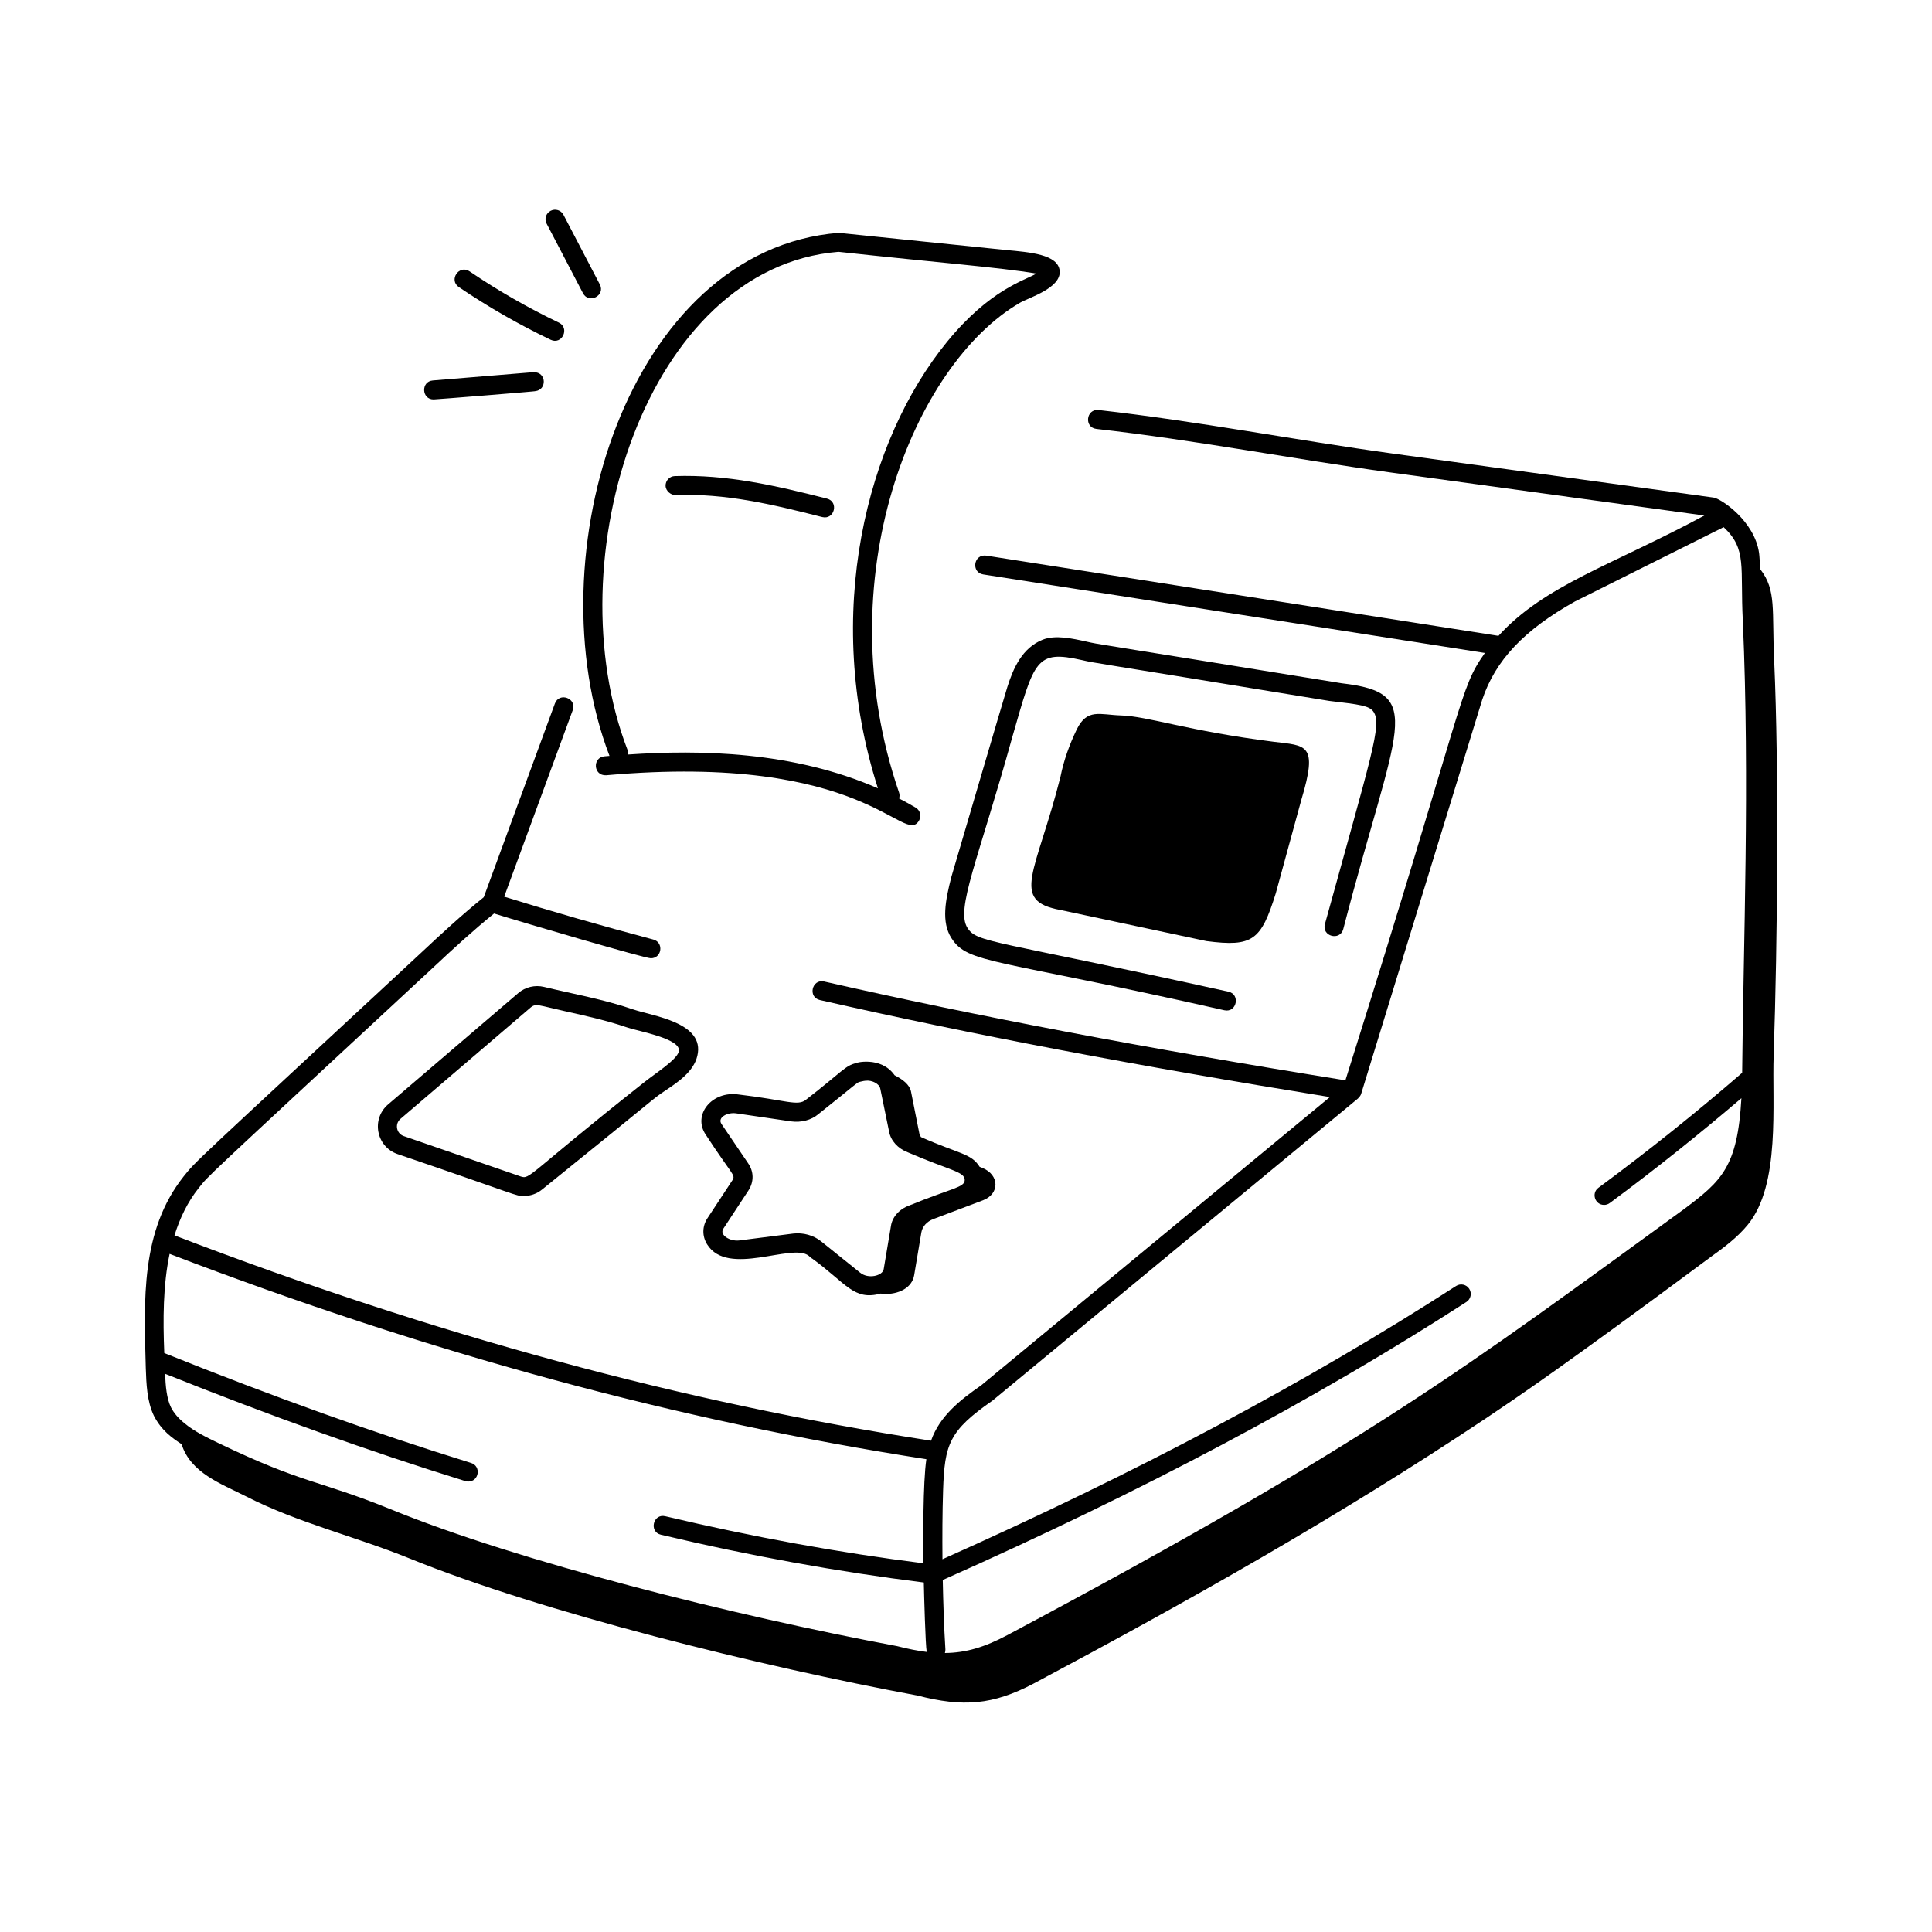
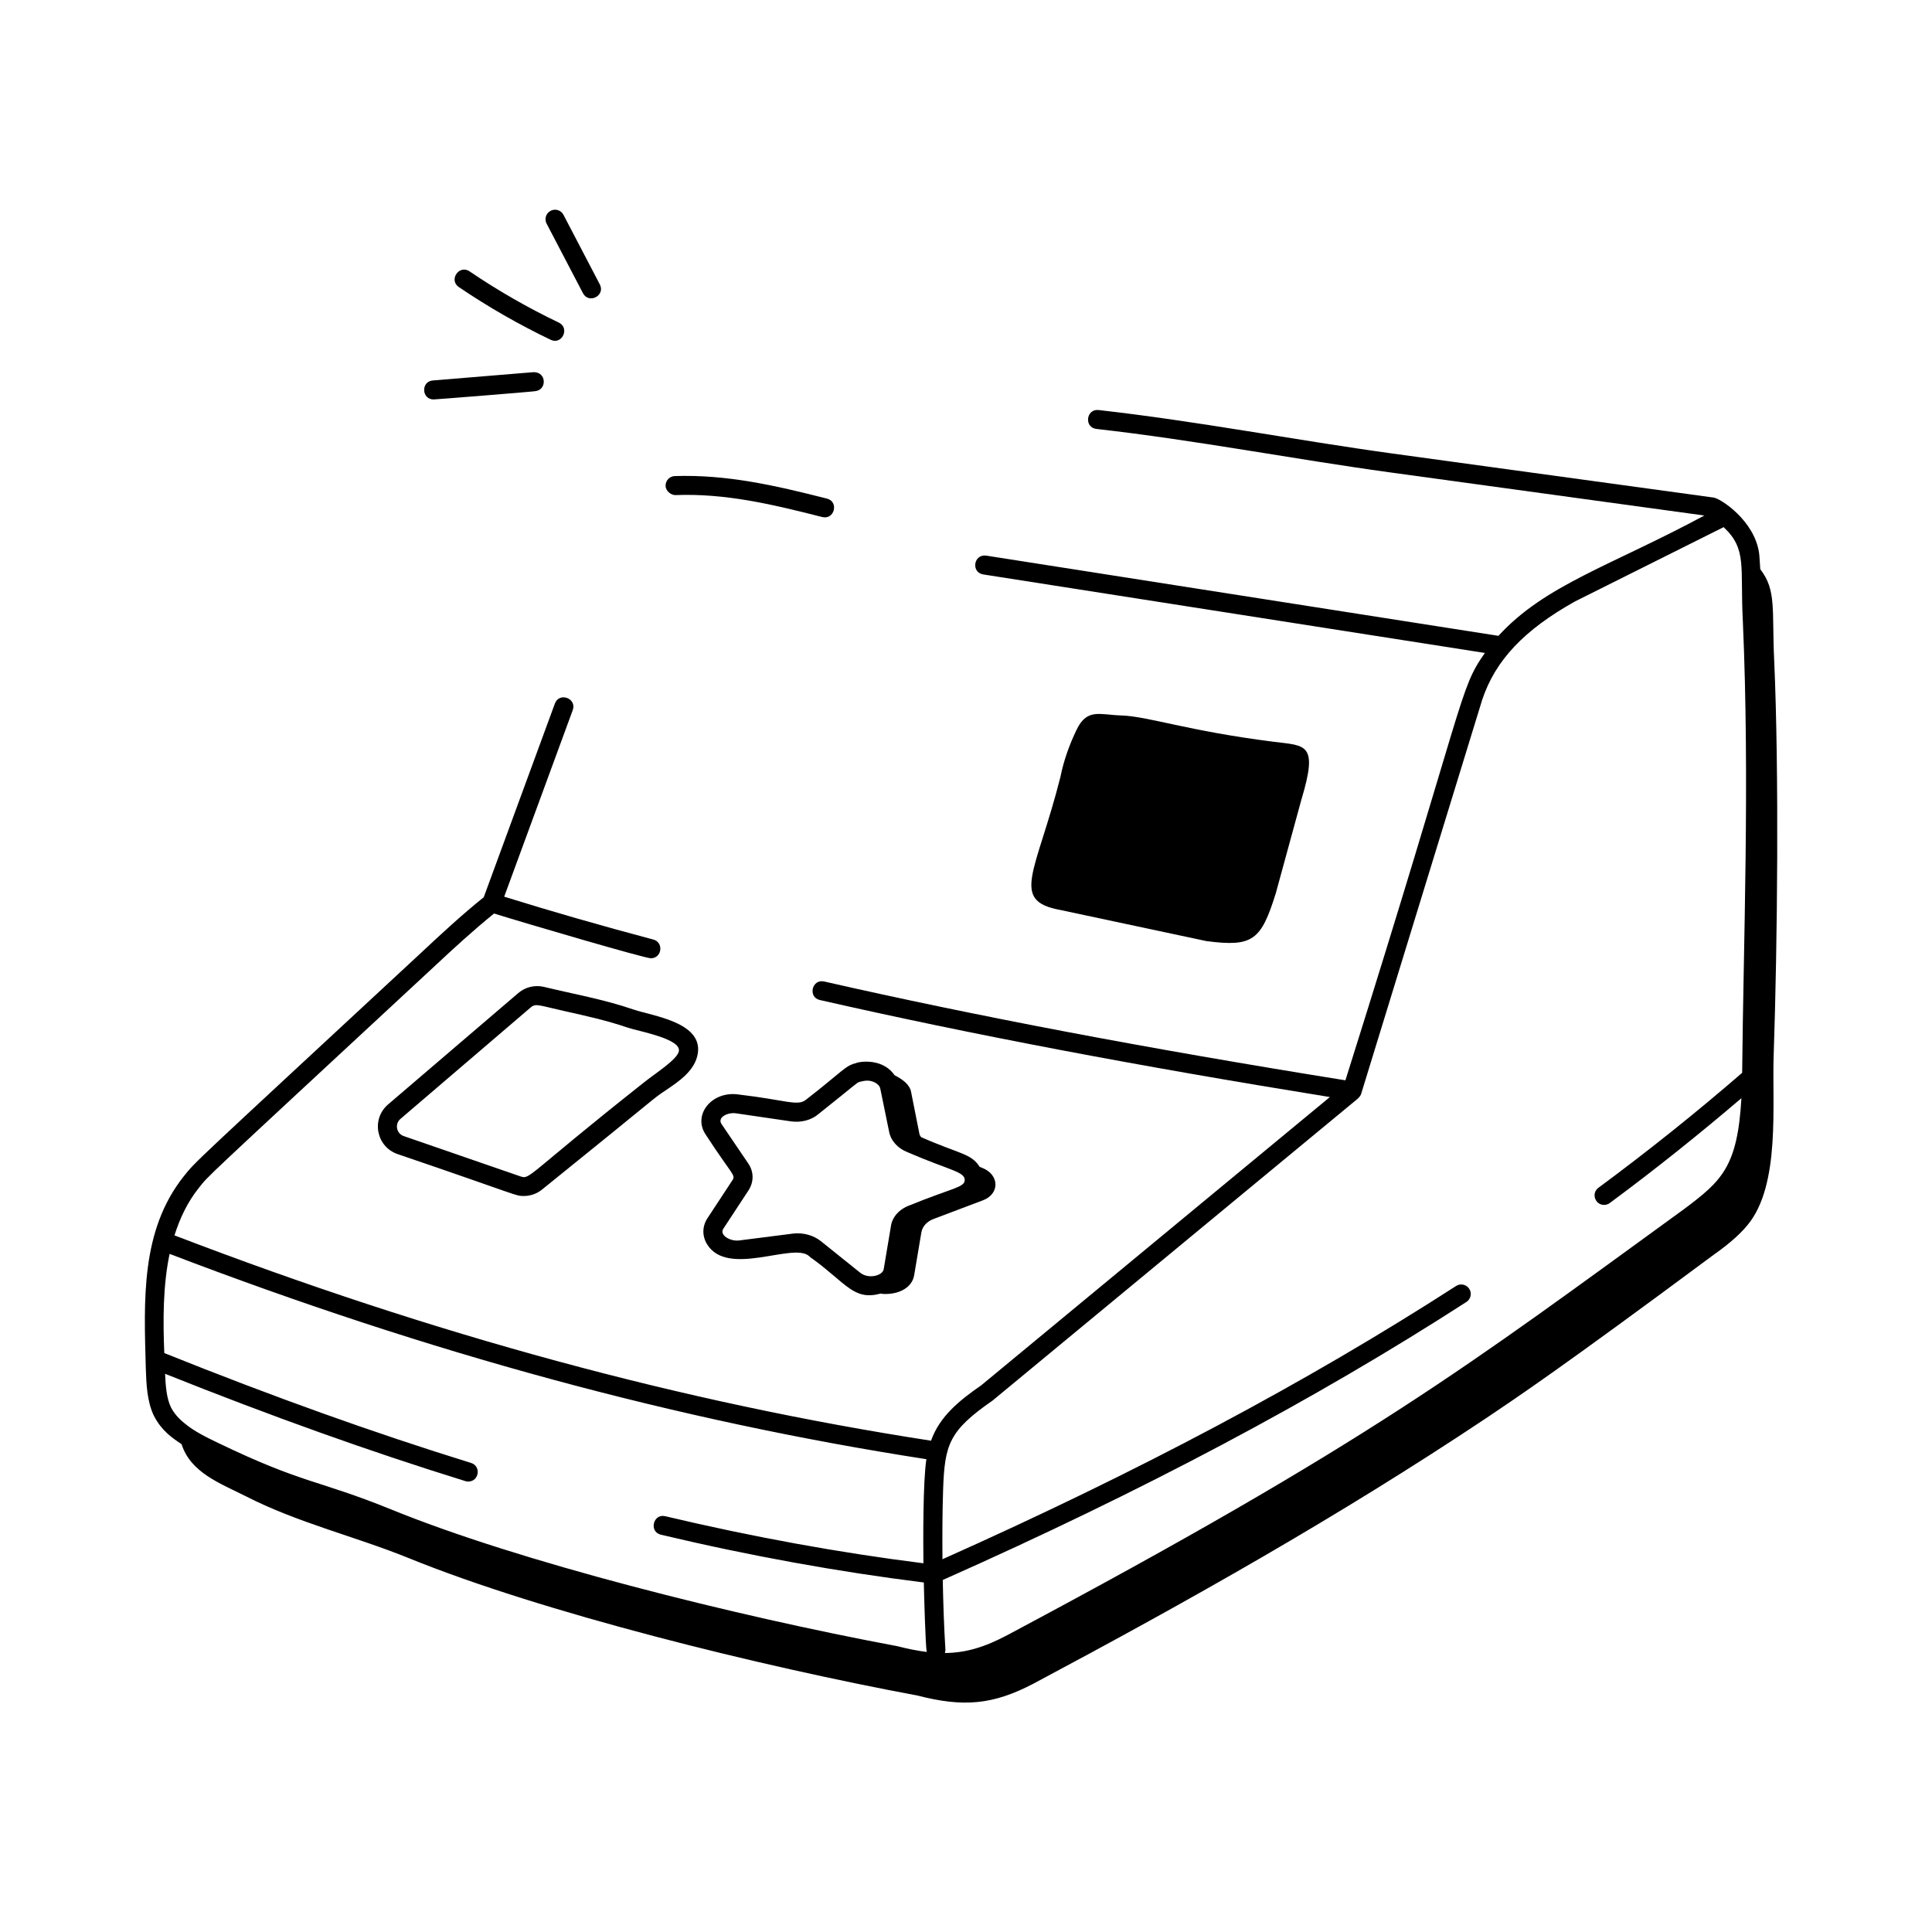
<svg xmlns="http://www.w3.org/2000/svg" width="65" height="65" viewBox="0 0 65 65" fill="none">
  <path d="M59.222 19.149C59.219 19.108 59.193 18.659 59.183 18.611C59.031 17.518 57.893 16.773 57.652 16.74L46.852 15.259C43.609 14.813 40.312 14.173 36.96 13.795C36.538 13.751 36.468 14.384 36.888 14.431C40.215 14.806 43.519 15.447 46.765 15.893L57.341 17.344C54.21 19.031 51.979 19.677 50.414 21.392L33.178 18.693C32.75 18.638 32.668 19.261 33.079 19.326L49.957 21.968C49.066 23.241 49.387 23.257 45.265 36.346C38.603 35.278 32.861 34.19 27.727 33.021C27.314 32.929 27.172 33.552 27.585 33.645C32.622 34.792 38.247 35.861 44.742 36.909L33.008 46.611C32.291 47.107 31.612 47.648 31.324 48.471C22.948 47.178 14.616 44.916 5.87 41.563C6.051 40.99 6.304 40.449 6.685 39.971C7.052 39.515 6.575 39.973 14.581 32.544C15.255 31.913 15.921 31.302 16.622 30.734C17.698 31.07 21.688 32.24 21.898 32.24C22.271 32.24 22.34 31.705 21.98 31.61C20.227 31.145 18.547 30.66 16.963 30.168L19.269 23.892C19.415 23.494 18.814 23.272 18.668 23.671L16.275 30.186C15.536 30.781 14.845 31.42 14.145 32.076C6.363 39.298 6.608 39.046 6.185 39.572C4.73 41.401 4.843 43.735 4.905 46.025C4.923 46.555 4.944 47.155 5.181 47.639C5.442 48.141 5.792 48.375 6.109 48.588C6.415 49.553 7.426 49.913 8.285 50.347C10.026 51.236 11.957 51.693 13.752 52.421C18.243 54.249 25.565 56.057 30.864 57.044C32.399 57.439 33.396 57.367 34.778 56.64C39.981 53.868 45.017 51.035 49.995 47.716C51.095 46.976 52.556 46 57.573 42.276C58.013 41.962 58.453 41.629 58.794 41.216C59.916 39.861 59.611 37.14 59.674 35.48C59.802 31.703 59.856 25.962 59.691 22.228C59.609 20.514 59.776 19.867 59.222 19.149ZM33.393 47.121L45.693 36.953L45.694 36.951C45.699 36.948 45.699 36.941 45.703 36.938C45.744 36.899 45.779 36.854 45.795 36.8L49.867 23.543C50.31 22.215 51.276 21.193 52.989 20.235L57.99 17.735C58.788 18.482 58.54 19.071 58.636 20.896C58.873 26.295 58.652 31.787 58.613 36.093C57.089 37.413 55.465 38.714 53.778 39.961C53.53 40.143 53.66 40.538 53.968 40.538C54.034 40.538 54.101 40.518 54.158 40.475C55.699 39.337 57.177 38.15 58.588 36.947C58.457 39.271 57.915 39.735 56.658 40.679C49.323 46.005 46.13 48.492 33.892 55.011C33.13 55.416 32.502 55.607 31.79 55.614C31.802 55.576 31.809 55.537 31.807 55.495C31.759 54.72 31.734 53.938 31.718 53.157C38.452 50.165 44.219 47.104 49.336 43.803C49.484 43.707 49.527 43.509 49.431 43.361C49.335 43.212 49.136 43.17 48.989 43.265C43.964 46.506 38.303 49.516 31.708 52.459C31.702 51.687 31.704 50.914 31.729 50.147C31.78 48.591 31.927 48.139 33.393 47.121ZM5.753 47.351C5.605 47.05 5.571 46.626 5.554 46.22C9.123 47.646 12.438 48.833 15.659 49.831C15.69 49.84 15.722 49.845 15.753 49.845C16.119 49.845 16.197 49.327 15.848 49.219C12.564 48.202 9.183 46.99 5.527 45.522C5.481 44.388 5.485 43.241 5.706 42.185C14.45 45.532 22.785 47.795 31.167 49.093C31.05 49.854 31.059 51.834 31.067 52.595C28.25 52.241 25.332 51.711 22.384 51.012C21.976 50.911 21.822 51.536 22.237 51.634C25.24 52.347 28.212 52.884 31.081 53.241C31.089 53.621 31.135 55.365 31.179 55.578C30.874 55.54 30.549 55.476 30.186 55.383C24.674 54.353 17.433 52.531 13.145 50.777C10.676 49.777 10.222 49.934 7.337 48.545C6.943 48.355 6.535 48.158 6.213 47.888C6.002 47.719 5.854 47.546 5.753 47.351Z" fill="black" />
-   <path d="M44.575 31.092C44.463 31.502 45.08 31.667 45.192 31.262C46.992 24.32 48.014 23.322 45.134 22.987C36.447 21.576 37.063 21.7 36.544 21.584C36.08 21.481 35.503 21.352 35.076 21.523C34.389 21.8 34.092 22.48 33.892 23.109C33.773 23.485 32.03 29.428 32.004 29.516C31.808 30.285 31.661 31.021 32.011 31.564C32.572 32.437 33.419 32.229 41.193 33.989C41.609 34.081 41.739 33.45 41.327 33.363C33.344 31.6 32.878 31.729 32.549 31.218C32.144 30.587 32.91 28.939 34.058 24.796C34.803 22.201 34.85 21.859 36.404 22.209C36.946 22.33 36.151 22.176 44.718 23.581C45.748 23.703 46.075 23.74 46.213 23.951C46.499 24.386 46.149 25.381 44.575 31.092Z" fill="black" />
  <path d="M37.712 24.07C36.999 24.048 36.574 23.822 36.223 24.547C35.98 25.051 35.787 25.585 35.678 26.135C34.863 29.361 33.958 30.305 35.678 30.616L40.588 31.662C42.151 31.865 42.427 31.641 42.923 30.052L43.781 26.913C44.36 24.995 43.938 25.093 42.842 24.955C39.949 24.589 38.623 24.097 37.712 24.07ZM27.822 16.775C26.05 16.324 24.442 15.96 22.702 16.017C22.525 16.023 22.387 16.171 22.393 16.348C22.4 16.525 22.578 16.658 22.724 16.657C24.388 16.593 25.941 16.956 27.663 17.395C28.077 17.498 28.23 16.878 27.822 16.775ZM23.8 40.988C23.623 41.26 23.619 41.587 23.79 41.864C24.48 42.978 26.651 41.806 27.205 42.247L27.277 42.31C27.294 42.325 27.313 42.338 27.334 42.349C28.486 43.188 28.721 43.766 29.634 43.52C29.659 43.522 29.68 43.531 29.706 43.533C30.236 43.56 30.685 43.326 30.756 42.904L30.999 41.459C31.035 41.261 31.187 41.091 31.412 41.01L33.073 40.382C33.638 40.166 33.629 39.529 33.055 39.295L32.96 39.258C32.675 38.802 32.28 38.829 30.986 38.256C30.972 38.224 30.944 38.197 30.936 38.164L30.649 36.719C30.603 36.494 30.37 36.312 30.098 36.176C29.634 35.509 28.723 35.768 28.809 35.767C28.447 35.839 28.322 36.066 27.121 36.995C26.841 37.23 26.459 37.012 24.863 36.825C23.948 36.683 23.285 37.514 23.749 38.182C24.622 39.525 24.76 39.526 24.643 39.705L23.8 40.988ZM25.168 39.134L24.277 37.82C24.122 37.596 24.476 37.414 24.767 37.457L26.609 37.727C26.949 37.776 27.295 37.685 27.527 37.489C28.854 36.433 28.819 36.428 28.918 36.399C29.006 36.387 29.215 36.291 29.46 36.434C29.521 36.47 29.598 36.533 29.617 36.63L29.912 38.069C29.968 38.376 30.203 38.637 30.538 38.767C31.951 39.378 32.459 39.417 32.457 39.7C32.454 39.955 32.023 39.971 30.594 40.556C30.254 40.679 30.015 40.95 29.974 41.254L29.731 42.7C29.695 42.921 29.213 43.045 28.937 42.816C28.866 42.76 29.291 43.101 27.617 41.757C27.37 41.56 27.026 41.465 26.695 41.501L24.867 41.734C24.558 41.771 24.197 41.549 24.335 41.34L25.18 40.053C25.371 39.76 25.365 39.415 25.168 39.134ZM20.18 9.568L18.957 7.227C18.876 7.071 18.683 7.01 18.525 7.092C18.368 7.174 18.308 7.367 18.39 7.524L19.613 9.864C19.808 10.239 20.377 9.945 20.18 9.568ZM18.802 10.854C17.761 10.356 16.75 9.776 15.797 9.129C15.445 8.892 15.087 9.422 15.438 9.659C16.418 10.323 17.456 10.919 18.525 11.431C18.911 11.616 19.179 11.036 18.802 10.854ZM14.563 12.8C14.157 12.832 14.181 13.439 14.588 13.439C14.674 13.439 18.088 13.165 18.002 13.16C18.405 13.127 18.396 12.513 17.951 12.521L14.563 12.8ZM21.303 33.961C20.319 33.622 19.265 33.437 18.302 33.203C17.997 33.13 17.673 33.207 17.436 33.411L13.057 37.157C12.481 37.651 12.659 38.58 13.374 38.827C17.51 40.236 17.33 40.238 17.625 40.238C17.845 40.238 18.062 40.163 18.239 40.019C22.366 36.691 21.915 37.005 22.399 36.681C22.817 36.401 23.337 36.051 23.461 35.522C23.727 34.399 21.97 34.188 21.303 33.961ZM21.653 36.427C17.711 39.546 17.841 39.691 17.512 39.579L13.583 38.222C13.335 38.136 13.274 37.814 13.473 37.644C13.559 37.57 18.021 33.752 17.852 33.897C18.029 33.745 18.121 33.824 19.027 34.025C19.718 34.179 20.432 34.338 21.095 34.566C21.479 34.698 22.94 34.947 22.838 35.375C22.771 35.66 22.034 36.119 21.653 36.427Z" fill="black" />
-   <path d="M34.319 10.184C34.617 10.012 35.699 9.693 35.652 9.118C35.606 8.555 34.634 8.485 33.853 8.412L28.219 7.834C21.15 8.393 17.928 18.696 20.506 25.432C20.45 25.437 20.392 25.441 20.337 25.446C19.927 25.482 19.957 26.105 20.393 26.083C29.133 25.306 30.405 28.478 30.919 27.609C31.009 27.457 30.959 27.261 30.807 27.171C30.623 27.061 30.436 26.962 30.249 26.864C30.267 26.802 30.272 26.736 30.25 26.671C27.777 19.476 30.744 12.253 34.319 10.184ZM31.868 11.494C29.154 14.812 27.659 20.653 29.537 26.522C26.675 25.27 23.545 25.222 21.132 25.385C21.137 25.336 21.134 25.286 21.115 25.237C18.64 18.83 21.745 8.994 28.211 8.472C31.561 8.838 33.617 8.993 34.868 9.204C34.475 9.438 33.305 9.736 31.868 11.494Z" fill="black" />
</svg>